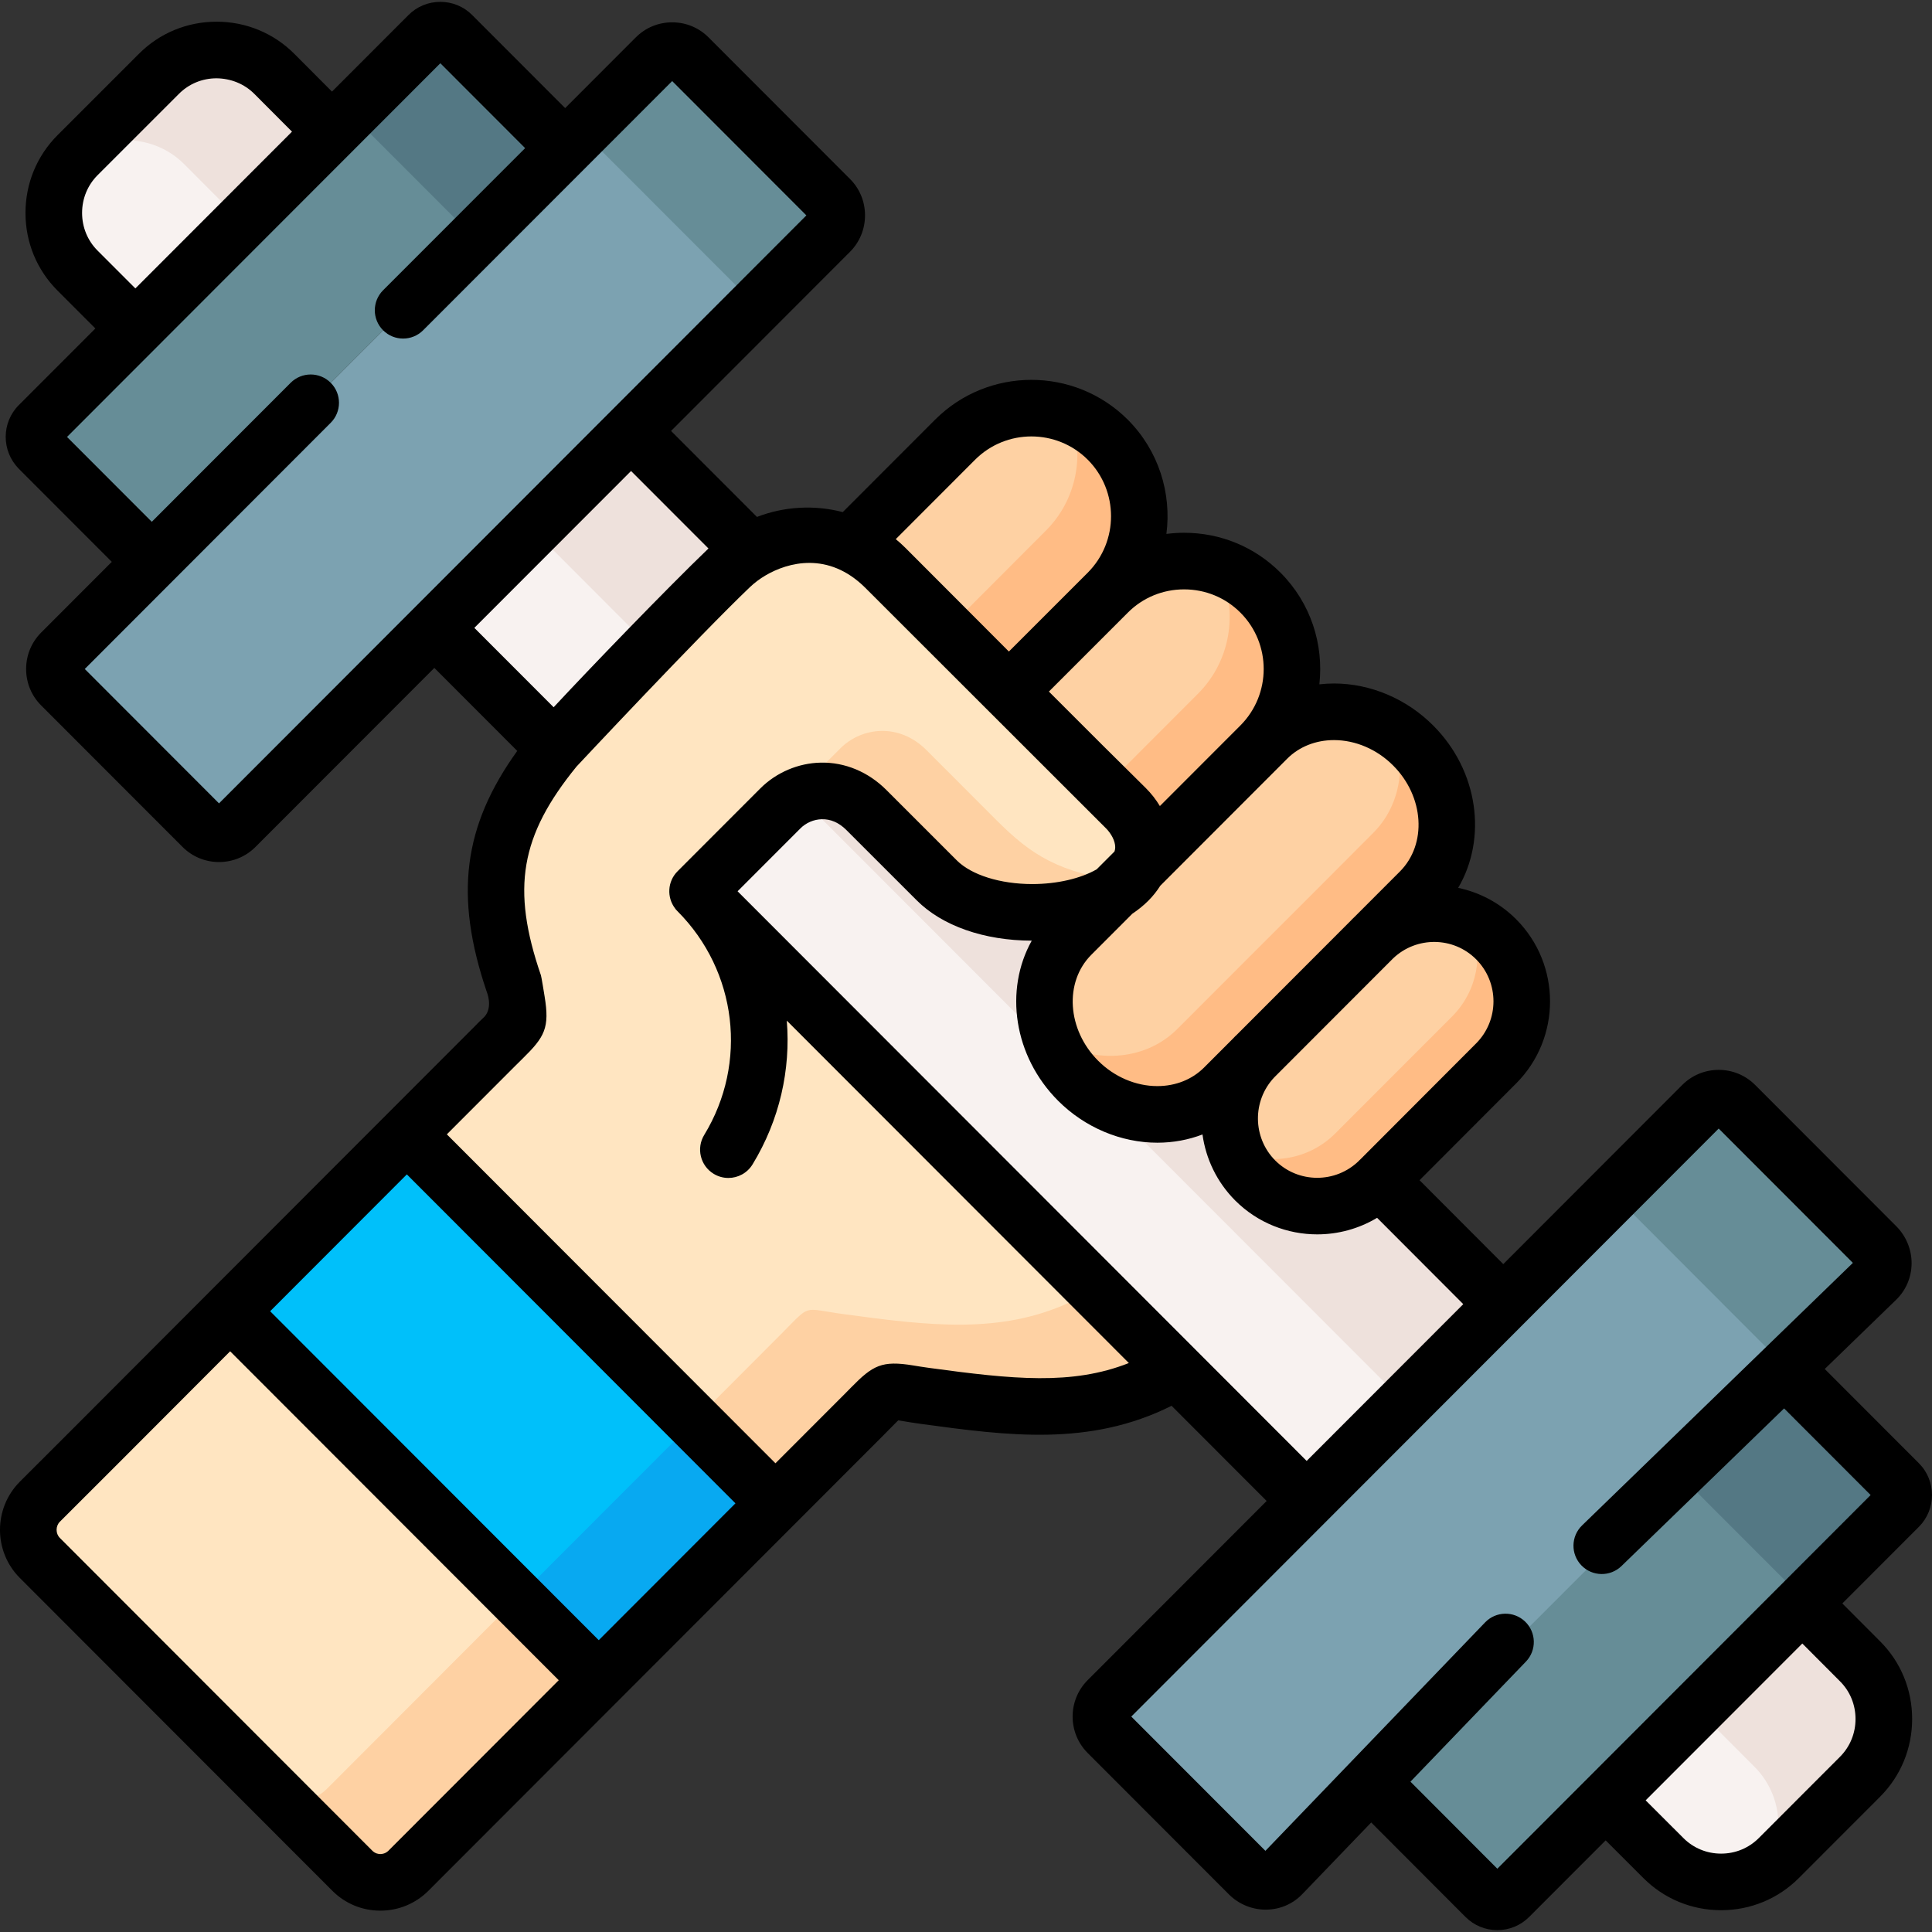
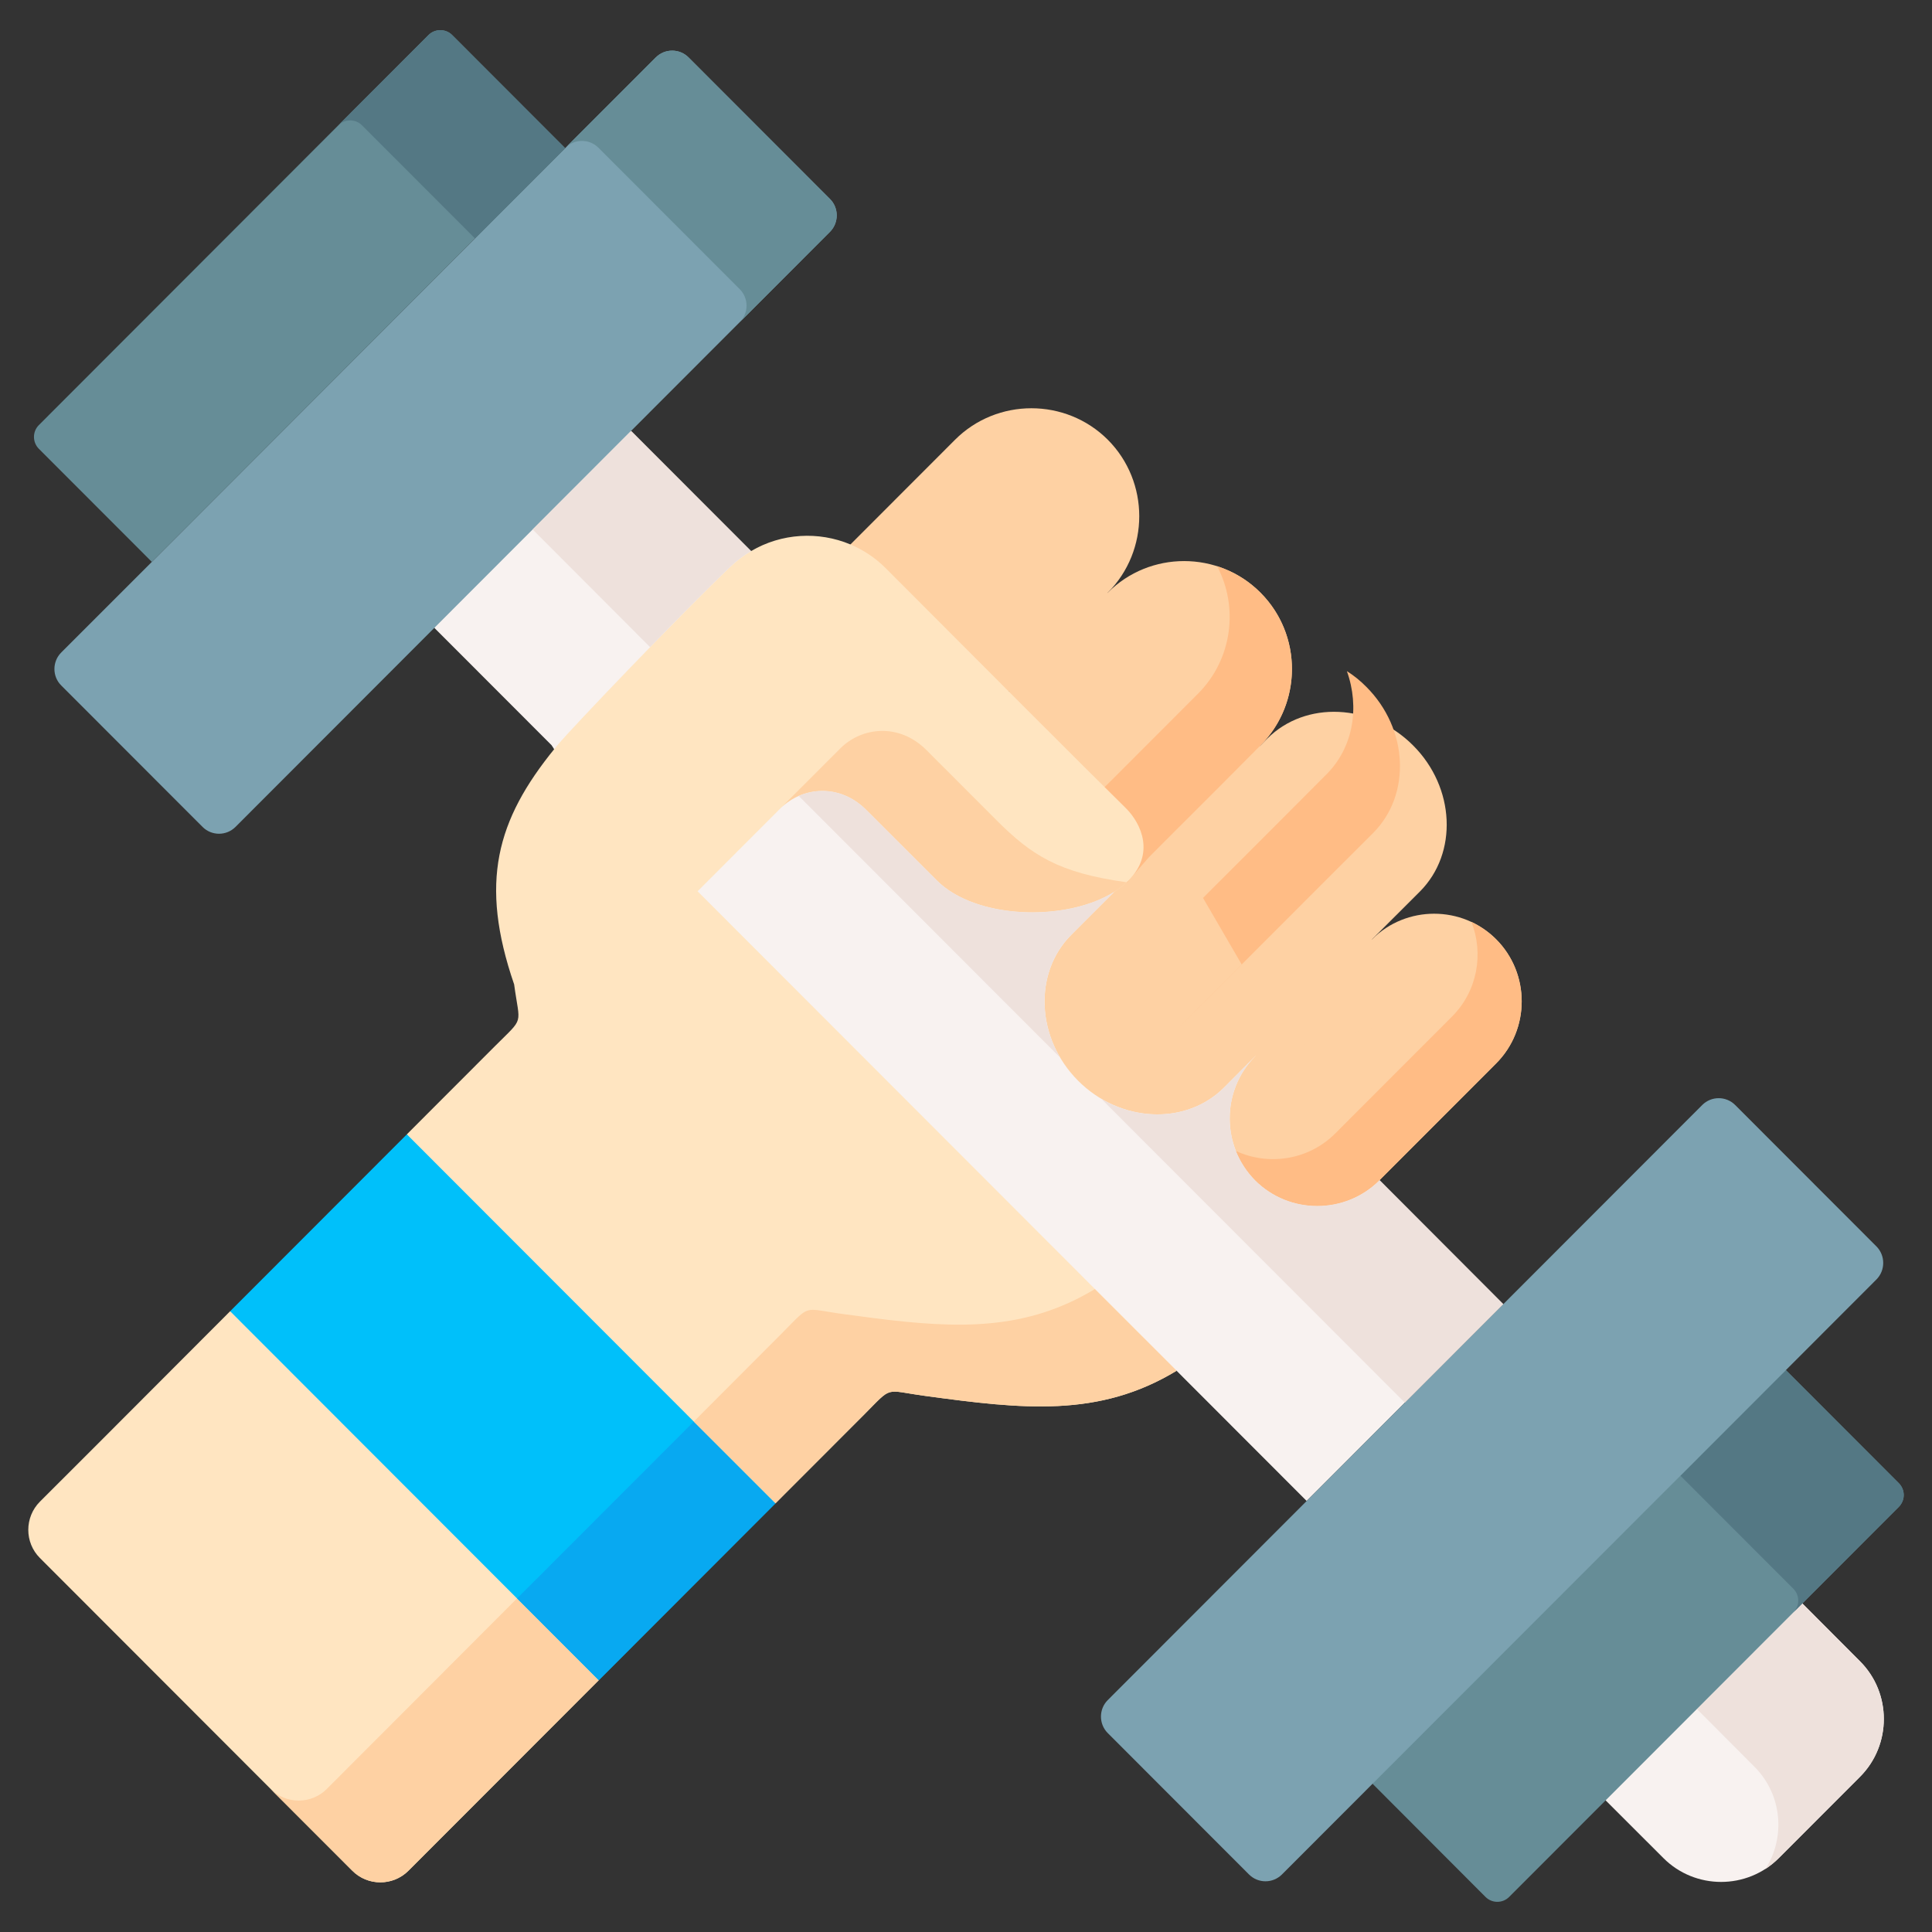
<svg xmlns="http://www.w3.org/2000/svg" enable-background="new 0 0 511.985 511.985" height="512" id="Capa_1" viewBox="0 0 511.985 511.985" width="512">
  <rect x="0" y="0" width="511.985" height="511.985" fill="#333333" stroke="none" />
  <g>
    <g>
      <path clip-rule="evenodd" d="m471.39 492.394 21.515-21.537c8.419-8.428 8.419-22.218 0-30.617l-15.279-15.323-43.512 8.626-8.617 43.557 15.307 15.294c8.419 8.428 22.167 8.428 30.586 0z" fill="#f8f2f0" fill-rule="evenodd" />
    </g>
    <g>
      <path clip-rule="evenodd" d="m475.245 427.3-25.569 25.595 15.279 15.323c7.313 7.321 8.277 18.671 2.891 27.07 1.247-.823 2.438-1.788 3.543-2.894l21.515-21.537c8.419-8.428 8.419-22.218 0-30.617l-15.279-15.323-2.324 2.327c-.027.028-.027.028-.056.056z" fill="#eee1dc" fill-rule="evenodd" />
    </g>
    <g>
      <path clip-rule="evenodd" d="m167.232 114.203-37.786 13.62-14.343 38.563 31.918 31.951c2.126-2.582 28.63-12.031 33.789-14.074l18.227-38.222z" fill="#f8f2f0" fill-rule="evenodd" />
    </g>
    <g>
      <path clip-rule="evenodd" d="m146.199 197.485 59.357 97.84 106.243 67.931 34.469 34.505 52.101-52.154-32.797-32.86-56.523-97.413-110.012-69.294z" fill="#f8f2f0" fill-rule="evenodd" />
    </g>
    <g>
      <path clip-rule="evenodd" d="m60.989 347.479-34.838 34.902-15.591 15.579c-4.082 4.114-4.082 10.811 0 14.897l82.8 82.885c4.082 4.114 10.772 4.114 14.882 0l15.562-15.578 34.866-34.902-40.28-67.875z" fill="#ffe5c1" fill-rule="evenodd" />
    </g>
    <g>
      <path clip-rule="evenodd" d="m149.77 39.263-109.531 109.643-24.01 24.006c-2.409 2.412-2.409 6.356 0 8.74l37.446 37.484c2.409 2.412 6.321 2.412 8.731 0l52.696-52.75 52.129-52.183 52.696-52.75c2.409-2.412 2.409-6.356 0-8.74l-37.446-37.484c-2.381-2.412-6.321-2.412-8.702 0z" fill="#7ca2b1" fill-rule="evenodd" />
    </g>
    <g>
      <path clip-rule="evenodd" d="m87.975 34.893-52.101 52.154-25.597 25.623c-1.701 1.703-1.701 4.512 0 6.243l29.962 29.993 109.531-109.643-29.962-29.994c-1.701-1.703-4.535-1.703-6.236 0z" fill="#668d97" fill-rule="evenodd" />
    </g>
    <g>
-       <path clip-rule="evenodd" d="m42.11 19.57-21.543 21.537c-8.419 8.428-8.419 22.218 0 30.617l15.307 15.323 52.101-52.155-15.279-15.322c-8.419-8.428-22.195-8.428-30.586 0z" fill="#f8f2f0" fill-rule="evenodd" />
-     </g>
+       </g>
    <g>
      <path clip-rule="evenodd" d="m425.497 477.099 52.129-52.183 25.569-25.595c1.729-1.731 1.729-4.54 0-6.271l-29.934-29.965-77.868 31.696-31.663 77.92 29.934 29.993c1.729 1.731 4.535 1.731 6.265 0z" fill="#668d97" fill-rule="evenodd" />
    </g>
    <g>
      <path clip-rule="evenodd" d="m469.293 367.03-23.981 24.034 29.934 29.965c1.701 1.703 1.729 4.483.057 6.214l2.324-2.327 25.569-25.595c.255-.255.454-.511.624-.795.907-1.419.907-3.263 0-4.682-.17-.284-.368-.539-.624-.795l-29.934-29.965-3.883 3.859c0 .028-.028.028-.028.028-.002.031-.03.031-.058.059z" fill="#547884" fill-rule="evenodd" />
    </g>
    <g>
-       <path clip-rule="evenodd" d="m42.11 19.57-21.543 21.537c-.397.397-.765.823-1.134 1.249 8.476-7.264 21.345-6.895 29.367 1.135l15.279 15.323 23.896-23.921-15.279-15.323c-8.419-8.428-22.195-8.428-30.586 0z" fill="#eee1dc" fill-rule="evenodd" />
-     </g>
+       </g>
    <g>
      <path clip-rule="evenodd" d="m113.572 9.269-23.868 23.893c1.729-1.674 4.507-1.674 6.208.028l29.962 29.993 23.896-23.921-29.962-29.993c-1.701-1.702-4.536-1.702-6.236 0z" fill="#547884" fill-rule="evenodd" />
    </g>
    <g>
      <path clip-rule="evenodd" d="m158.586 39.149 37.446 37.484c2.409 2.412 2.409 6.328 0 8.74l23.896-23.921c2.409-2.412 2.409-6.356 0-8.74l-37.446-37.484c-2.381-2.412-6.321-2.412-8.702 0l-23.868 23.864c2.409-2.355 6.293-2.326 8.674.057z" fill="#668d97" fill-rule="evenodd" />
    </g>
    <g>
      <path clip-rule="evenodd" d="m253.093 116.53-27.723 27.751c-24.265 23.353 16.753 64.129 41.981 38.988l23.584-6.64 2.636-19.579c11.112-11.152 11.112-29.369 0-40.52-11.139-11.124-29.366-11.124-40.478 0z" fill="#fed1a3" fill-rule="evenodd" />
    </g>
    <g>
      <path clip-rule="evenodd" d="m363.617 248.902-30.983 31.015c-9.014 9.052-9.014 23.864 0 32.916 9.043 9.023 23.839 9.023 32.882 0l.057-.085 30.898-30.929c9.043-9.052 9.043-23.864 0-32.916-9.015-9.024-23.812-9.024-32.854-.001z" fill="#fed1a3" fill-rule="evenodd" />
    </g>
    <g>
      <path clip-rule="evenodd" d="m293.572 157.05-26.221 26.219c-27.156 33.228 16.554 64.441 31.266 49.714l23.556-9.477 11.849-25.964c11.112-11.18 11.14-29.34 0-40.492-11.139-11.152-29.338-11.152-40.45 0z" fill="#fed1a3" fill-rule="evenodd" />
    </g>
    <g>
      <path clip-rule="evenodd" d="m384.791 269.389-28.063 28.092-2.835 2.838-.085.085c-7.087 7.066-17.688 8.598-26.306 4.597 1.134 2.838 2.835 5.505 5.131 7.832 9.043 9.023 23.839 9.023 32.882 0l.057-.085 30.898-30.929c9.043-9.052 9.043-23.864 0-32.916-1.928-1.93-4.167-3.462-6.548-4.597 3.317 8.399 1.616 18.33-5.131 25.083z" fill="#ffbc85" fill-rule="evenodd" />
    </g>
    <g>
      <path clip-rule="evenodd" d="m298.618 232.983-14.712 14.727c-10.12 10.13-9.326 27.553 1.814 38.704 11.112 11.123 28.517 11.946 38.665 1.788l8.249-8.286 30.898-7.491.085-23.523 12.671-12.656c10.12-10.158 9.326-27.581-1.814-38.704-11.112-11.152-28.517-11.946-38.665-1.788l-1.701 1.703c-11.764 11.918-23.67 23.694-35.49 35.526z" fill="#fed1a3" fill-rule="evenodd" />
    </g>
    <g>
-       <path clip-rule="evenodd" d="m329.062 255.599-8.787 8.796-8.277 8.286c-8.674 8.683-22.677 9.364-33.506 2.384 1.474 4.086 3.883 8.002 7.228 11.35 11.112 11.123 28.517 11.946 38.665 1.788l8.249-8.286 8.787-8.796 22.195-22.218 12.671-12.656c10.12-10.158 9.326-27.581-1.814-38.704-1.587-1.617-3.317-3.008-5.159-4.171 3.43 9.591 1.701 20.26-5.414 27.354l-12.643 12.684-20.069 20.062z" fill="#ffbc85" fill-rule="evenodd" />
+       <path clip-rule="evenodd" d="m329.062 255.599-8.787 8.796-8.277 8.286l8.249-8.286 8.787-8.796 22.195-22.218 12.671-12.656c10.12-10.158 9.326-27.581-1.814-38.704-1.587-1.617-3.317-3.008-5.159-4.171 3.43 9.591 1.701 20.26-5.414 27.354l-12.643 12.684-20.069 20.062z" fill="#ffbc85" fill-rule="evenodd" />
    </g>
    <g>
      <path clip-rule="evenodd" d="m317.525 183.78-22.621 22.644-2.183 2.157-2.608 2.611 8.504 22.672 5.896-6.753c2.381-2.412 4.791-4.796 7.2-7.207 7.455-7.434 14.91-14.869 22.309-22.36l.028-.057c.028 0 .028 0 .057-.028 4.989-5.051 7.71-11.521 8.192-18.132.567-8.002-2.211-16.203-8.277-22.275-3.317-3.348-7.285-5.675-11.48-7.009 5.726 10.809 4.054 24.628-5.017 33.737z" fill="#ffbc85" fill-rule="evenodd" />
    </g>
    <g>
      <path clip-rule="evenodd" d="m193.566 150.155c-13.351 12.741-42.123 42.847-45.695 47.16l-.85 1.021c-15.477 19.012-20.041 35.526-10.772 62.54 1.502 11.095 2.806 8.456-5.046 16.316l-23.386 23.41 33.562 60.582 64.12 37.201 23.386-23.41c7.852-7.86 5.216-6.555 16.328-5.051 25.852 3.519 45.978 5.817 66.586-6.668l-126.936-127.066 21.94-21.963c5.698-5.704 15.591-6.782 22.791.426l18.652 18.643c11.509 11.549 39.827 11.038 50.769.085 7.058-7.066 3.515-15.068-.68-19.239l-11.424-11.322-19.559-19.551-32.769-32.831c-2.721-2.696-5.868-4.739-9.213-6.158-8.447-3.547-18.255-3.008-26.334 1.759-1.927 1.136-3.77 2.498-5.47 4.116z" fill="#ffe5c1" fill-rule="evenodd" />
    </g>
    <g>
-       <path clip-rule="evenodd" d="m277.16 140.621-26.192 26.248 16.384 16.401 26.221-26.219c11.112-11.152 11.112-29.369 0-40.52-2.92-2.923-6.321-5.051-9.95-6.441 3.911 10.242 1.757 22.33-6.463 30.531z" fill="#ffbc85" fill-rule="evenodd" />
-     </g>
+       </g>
    <g>
      <path clip-rule="evenodd" d="m222.678 198.337-15.846 15.862.028-.028c5.726-5.675 15.562-6.697 22.734.482l18.652 18.643c10.346 10.386 34.328 11.01 46.999 3.065 1.219-.766 2.353-1.617 3.345-2.554-18.085-2.497-25.228-7.179-34.469-16.401l-4.365-4.37-14.258-14.273c-7.202-7.208-17.094-6.158-22.82-.426z" fill="#fed1a3" fill-rule="evenodd" />
    </g>
    <g>
      <path clip-rule="evenodd" d="m363.73 472.701 109.531-109.615 24.01-24.034c2.381-2.412 2.381-6.328 0-8.74l-37.446-37.484c-2.409-2.412-6.321-2.412-8.731 0l-52.725 52.779-52.101 52.155-52.725 52.779c-2.381 2.384-2.381 6.328 0 8.711l37.446 37.484c2.409 2.412 6.321 2.412 8.731 0z" fill="#7ca2b1" fill-rule="evenodd" />
    </g>
    <g>
-       <path clip-rule="evenodd" d="m431.875 320.806 37.417 37.484c2.381 2.384 2.409 6.271.085 8.655l3.883-3.859 24.01-24.034c2.381-2.412 2.381-6.328 0-8.74l-37.446-37.484c-2.409-2.412-6.321-2.412-8.731 0l-27.95 27.978c2.382-2.383 6.323-2.383 8.732 0z" fill="#668d97" fill-rule="evenodd" />
-     </g>
+       </g>
    <g>
      <path clip-rule="evenodd" d="m107.817 300.603-46.828 46.876 97.682 97.783 46.829-46.877z" fill="#00c0fa" fill-rule="evenodd" />
    </g>
    <g>
      <path clip-rule="evenodd" d="m102.176 458.485-15.591 15.607c-4.082 4.086-10.772 4.086-14.882 0l21.657 21.651c4.082 4.114 10.772 4.114 14.882 0l15.562-15.578 34.866-34.902-21.657-21.679z" fill="#fed1a3" fill-rule="evenodd" />
    </g>
    <g>
      <path clip-rule="evenodd" d="m178.088 382.495-35.546 35.583-5.528 5.505 21.657 21.679 46.829-46.877-21.657-21.65z" fill="#08a9f1" fill-rule="evenodd" />
    </g>
    <g>
      <path clip-rule="evenodd" d="m207.229 353.296-23.386 23.438 21.657 21.651 23.386-23.41c7.852-7.86 5.216-6.555 16.328-5.051 25.852 3.519 45.978 5.817 66.586-6.668l-21.657-21.651c-2.211 1.334-4.45 2.525-6.69 3.547-18.34 8.399-36.822 6.243-59.896 3.093-11.113-1.503-8.476-2.809-16.328 5.051z" fill="#fed1a3" fill-rule="evenodd" />
    </g>
    <g>
      <path clip-rule="evenodd" d="m141.153 140.308 31.124 31.185c7.824-8.059 15.846-16.146 21.288-21.339 1.701-1.617 3.543-2.979 5.471-4.115l-31.805-31.838z" fill="#eee1dc" fill-rule="evenodd" />
    </g>
    <g>
      <path clip-rule="evenodd" d="m211.651 210.907 69.279 69.35c-.992-1.674-1.786-3.405-2.438-5.193-3.402-9.591-1.672-20.26 5.414-27.354l11.339-11.35c-12.671 7.945-36.652 7.321-46.999-3.065l-18.652-18.643c-3.969-4.001-8.816-5.448-13.295-4.966-1.615.171-3.174.597-4.648 1.221z" fill="#eee1dc" fill-rule="evenodd" />
    </g>
    <g>
      <path clip-rule="evenodd" d="m291.843 291.182 80.448 80.53 26.079-26.106-32.797-32.859-.057.085c-9.043 9.023-23.839 9.023-32.882 0-2.296-2.327-3.997-4.994-5.131-7.832-3.317-8.399-1.587-18.331 5.131-25.084l-8.249 8.286c-8.419 8.428-21.855 9.308-32.542 2.98z" fill="#eee1dc" fill-rule="evenodd" />
    </g>
-     <path d="m508.501 387.75-24.938-24.963 18.951-18.372c2.588-2.53 4.031-5.93 4.063-9.572.032-3.64-1.414-7.211-4.001-9.832l-37.446-37.485c-2.582-2.584-6.017-4.007-9.671-4.007-3.653 0-7.088 1.423-9.671 4.008l-47.416 47.465-22.189-22.231 25.594-25.643c11.984-11.998 11.984-31.519-.001-43.517-4.361-4.365-9.723-7.132-15.357-8.316 7.728-13.143 5.389-31.033-6.634-43.037-7.036-7.061-16.605-11.114-26.255-11.121-.008 0-.015 0-.023 0-1.308 0-2.599.082-3.873.225 1.184-10.557-2.246-21.535-10.305-29.603-6.806-6.813-15.875-10.563-25.541-10.563-.008 0-.017 0-.023 0-1.573.001-3.128.112-4.662.308 1.394-10.754-2.009-22.022-10.23-30.272-14.101-14.079-37.016-14.076-51.085.007l-24.455 24.48c-7.523-1.964-15.514-1.508-22.735 1.281l-22.764-22.787 47.401-47.45c2.59-2.594 4.011-6.047 4-9.722-.011-3.661-1.443-7.088-4-9.619l-37.415-37.453c-2.572-2.605-6.013-4.04-9.689-4.04-3.675 0-7.116 1.435-9.656 4.007l-18.708 18.72-24.653-24.677c-2.239-2.242-5.231-3.477-8.424-3.477s-6.185 1.234-8.424 3.476l-20.287 20.308-9.978-10.007c-5.489-5.495-12.807-8.52-20.608-8.52-.008 0-.018 0-.025 0-7.797.006-15.104 3.035-20.561 8.516l-21.546 21.542c-5.486 5.492-8.508 12.815-8.508 20.62 0 7.81 3.024 15.128 8.508 20.599l10.012 10.022-20.302 20.322c-4.601 4.605-4.62 12.142 0 16.844l24.653 24.678-18.7 18.719c-2.591 2.594-4.012 6.047-4.001 9.723.011 3.662 1.443 7.089 4.001 9.619l37.445 37.484c2.582 2.585 6.017 4.009 9.672 4.009s7.09-1.424 9.671-4.008l47.39-47.439 21.972 21.995c-14.401 20.016-16.645 38.436-8.157 63.621.644 1.597 1.487 5.097-.927 7.206-.649.567-1.31 1.287-2.094 2.072l-23.381 23.405c-.002.002-.004.003-.005.005l-46.829 46.876c-.002.002-.003.003-.005.005l-34.828 34.892-15.612 15.602c-6.989 7.044-6.98 18.474.018 25.48l82.782 82.867c3.384 3.412 7.903 5.295 12.723 5.303h.033c4.822 0 9.351-1.876 12.757-5.286l50.429-50.48 46.828-46.877 23.386-23.41c.783-.783 1.463-1.478 2.065-2.092.609-.622 1.269-1.294 1.774-1.783.478.071 1.052.166 1.588.255 1.205.199 2.705.446 4.583.701 22.862 3.111 44.551 6.052 66.27-4.816l25.195 25.221-47.429 47.478c-5.319 5.324-5.319 13.987 0 19.313l37.446 37.484c2.563 2.566 6.099 4.029 9.723 4.029.053 0 .105 0 .158-.001 3.668-.043 7.072-1.519 9.562-4.13l18.247-18.974 24.985 25.035c2.253 2.255 5.25 3.497 8.438 3.497s6.185-1.242 8.438-3.498l20.268-20.289 9.997 9.988c5.488 5.494 12.804 8.52 20.599 8.52s15.11-3.026 20.599-8.52l21.515-21.537c5.487-5.493 8.509-12.815 8.509-20.62 0-7.81-3.025-15.128-8.503-20.593l-9.994-10.023 20.279-20.3c4.642-4.65 4.642-12.218-.003-16.87zm-117.336-133.547c6.146 6.152 6.146 16.163-.003 22.317l-30.609 30.668c-.093.084-.189.162-.279.252-.059.059-.109.122-.165.182-6.153 6.028-16.069 5.999-22.161-.081-6.04-6.066-6.116-15.871-.255-22.048l31.504-31.536c6.166-5.863 15.935-5.792 21.968.246zm-51.831-51.366c.002-.002.002-.003.003-.003l1.777-1.779c3.175-3.178 7.576-4.927 12.395-4.927h.013c5.694.003 11.395 2.449 15.652 6.722 8.237 8.225 9.045 20.832 1.808 28.096l-12.118 12.131c-.182.173-.367.339-.545.517-.099.099-.186.204-.278.306l-30.423 30.454c-.1.09-.203.175-.299.271-.172.172-.332.352-.499.527l-7.742 7.75c-3.167 3.171-7.563 4.917-12.377 4.917-5.705 0-11.418-2.444-15.675-6.705-8.24-8.249-9.054-20.856-1.814-28.103l10.852-10.863c1.576-1.054 3.004-2.212 4.257-3.467 1.243-1.244 2.283-2.574 3.161-3.959zm-40.449-40.493c3.953-3.967 9.241-6.154 14.89-6.158h.013c5.656 0 10.958 2.189 14.93 6.165 8.221 8.23 8.219 21.641-.006 29.896l-21.338 21.36c-1.028-1.71-2.285-3.327-3.759-4.792l-11.401-11.299-14.254-14.248zm-40.486-40.514c8.224-8.233 21.625-8.229 29.86-.006 8.224 8.252 8.224 21.68.01 29.923-.003.003-.007.006-.01.01-.002.002-.003.003-.004.005l-20.898 20.897-27.496-27.548c-.794-.786-1.622-1.531-2.481-2.238zm-236.646-65.404c0-3.801 1.463-7.359 4.117-10.015l21.556-21.549c2.637-2.649 6.172-4.109 9.955-4.112 3.789.044 7.352 1.46 10.005 4.116l9.993 10.022-41.505 41.547-10.01-10.02c-2.651-2.645-4.111-6.192-4.111-9.989zm36.288 156.468-35.575-35.612 65.174-65.241c2.927-2.931 2.925-7.679-.005-10.607-2.931-2.927-7.679-2.925-10.607.005l-36.803 36.84-22.465-22.487 98.93-99.032 22.473 22.496-37.643 37.666c-2.928 2.93-2.927 7.679.003 10.606 2.929 2.928 7.678 2.927 10.606-.003l66.001-66.041 35.562 35.598zm67.663-46.508 41.528-41.57 20.512 20.533c-11.081 10.638-31.581 31.911-41.027 42.072zm-22.767 324.056c-.77.771-1.673.887-2.146.887-.002 0-.003 0-.005 0-.464-.001-1.353-.115-2.119-.887l-82.801-82.886c-1.159-1.16-1.15-3.136-.004-4.291l15.597-15.585 29.532-29.586 87.079 87.168zm55.734-55.792-87.082-87.17 36.227-36.264 87.081 87.17zm87.548-72.157c-1.688-.229-3.042-.453-4.156-.637-8.386-1.385-10.76-.046-16.518 5.827-.573.585-1.221 1.246-1.966 1.992l-18.08 18.098-87.081-87.17 18.091-18.109c.747-.748 1.408-1.397 1.994-1.972 5.861-5.757 7.197-8.13 5.814-16.503-.184-1.112-.815-5.112-.974-5.576-7.888-22.989-5.493-36.961 9.441-55.307 0 0 32.408-34.624 45.95-47.546 1.225-1.164 2.606-2.202 4.114-3.09 5.915-3.491 16.651-6.46 26.426 3.237l63.772 63.724c1.51 1.501 2.486 3.471 2.489 5.019 0 .205-.006.614-.195 1.172l-4.714 4.719c-4.221 2.429-10.465 3.907-17.065 3.907-.009 0-.018 0-.026 0-8.471-.005-16.125-2.41-19.988-6.286l-18.647-18.64c-4.801-4.805-11-7.393-17.415-7.252-5.945.119-11.772 2.607-15.988 6.826l-21.94 21.963c-2.694 2.697-2.9 6.929-.634 9.869.043.109.237.336.634.732l.007.007c15.778 15.829 18.682 40.195 7.06 59.259-2.156 3.537-1.037 8.152 2.5 10.308 1.219.743 2.566 1.097 3.897 1.097 2.529 0 4.998-1.279 6.411-3.597 7.187-11.789 10.132-25.123 9.072-38.099l90.649 90.742c-15.083 5.956-30.728 4.307-52.934 1.286zm-50.754-126.303 16.645-16.662c1.501-1.503 3.57-2.389 5.676-2.431 2.353-.073 4.59.941 6.507 2.86l18.642 18.632c6.741 6.765 17.847 10.655 30.481 10.685-7.296 13.062-4.84 30.588 7 42.44 7.049 7.057 16.63 11.104 26.286 11.104 4.191 0 8.229-.755 11.961-2.182.886 6.405 3.775 12.584 8.674 17.504 5.993 5.98 13.862 8.971 21.735 8.97 5.5-.001 11-1.466 15.863-4.387l22.836 22.879-41.502 41.545zm292.143 209.359c2.651 2.645 4.111 6.192 4.111 9.988 0 3.801-1.464 7.359-4.12 10.019l-21.515 21.537c-2.655 2.658-6.202 4.122-9.987 4.122s-7.332-1.464-9.992-4.126l-10.002-9.994 41.518-41.561zm-90.81 49.668-23.024-23.07 30.598-31.816c2.871-2.985 2.778-7.733-.207-10.604-2.987-2.872-7.733-2.778-10.605.207l-58.222 60.542-35.543-35.579 155.665-155.828 35.56 35.597-71.764 69.571c-2.974 2.883-3.047 7.631-.164 10.605 2.882 2.974 7.63 3.048 10.605.165l43.095-41.778 22.935 22.958z" />
  </g>
</svg>